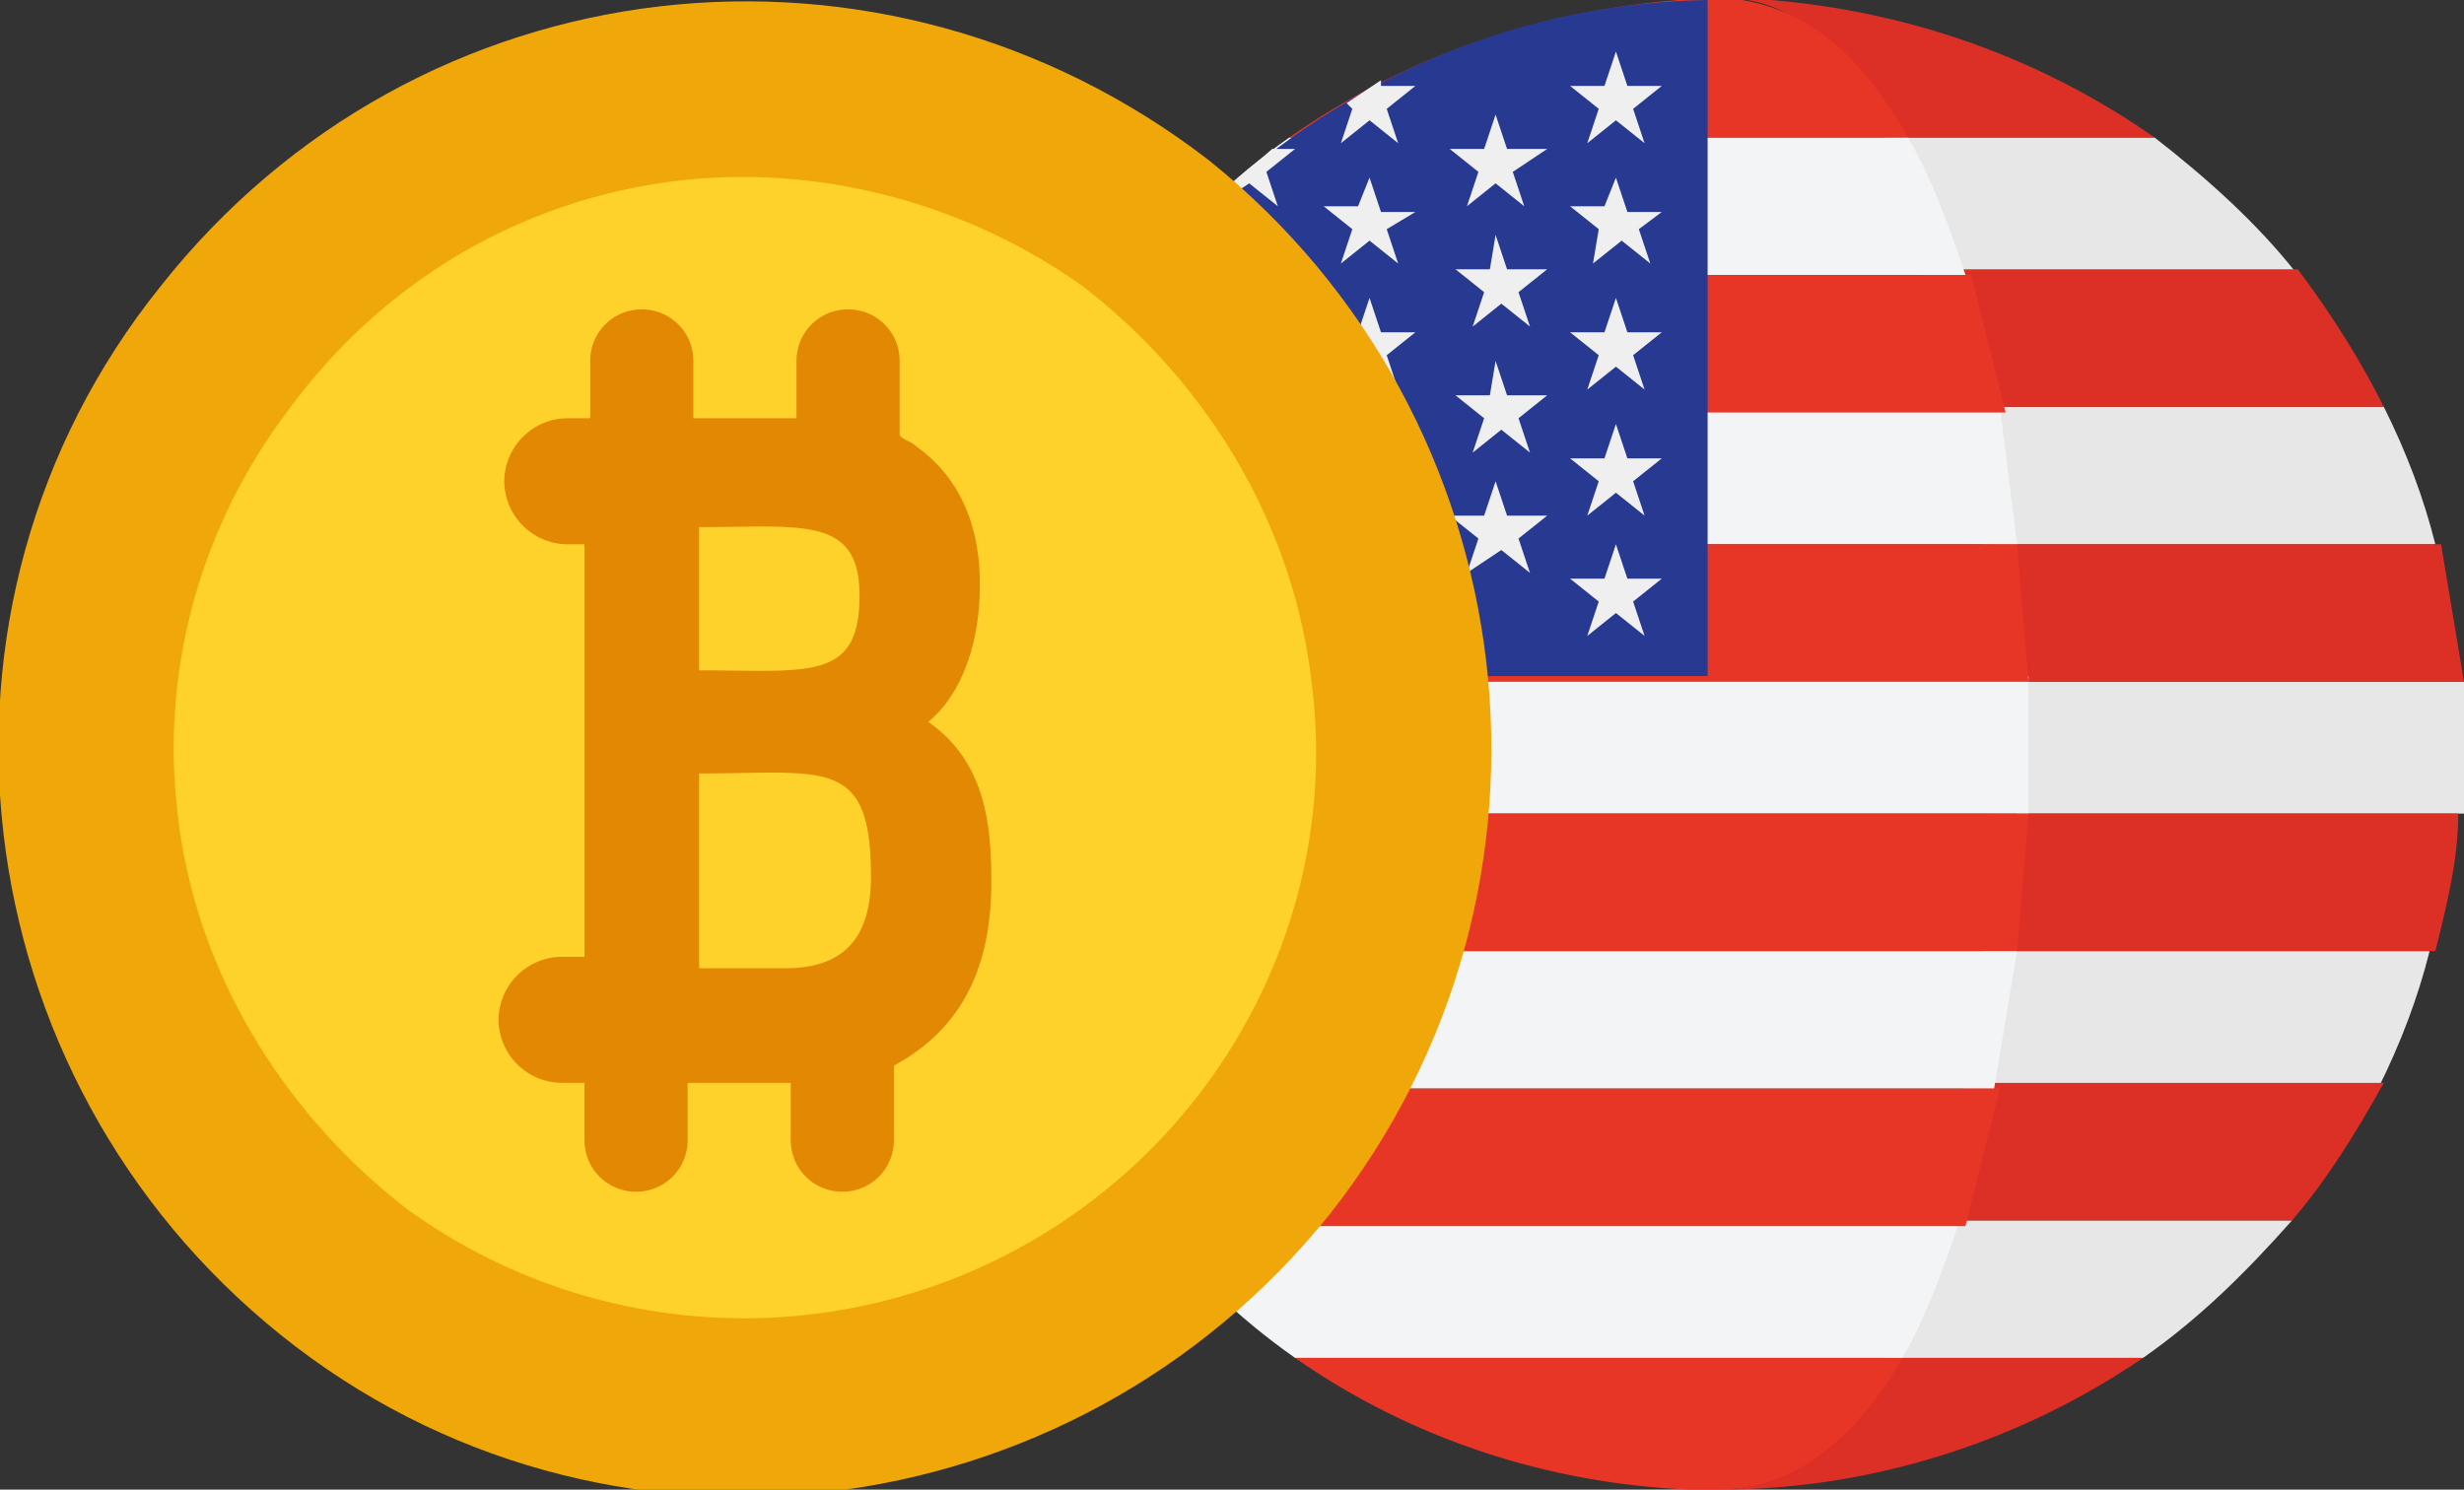
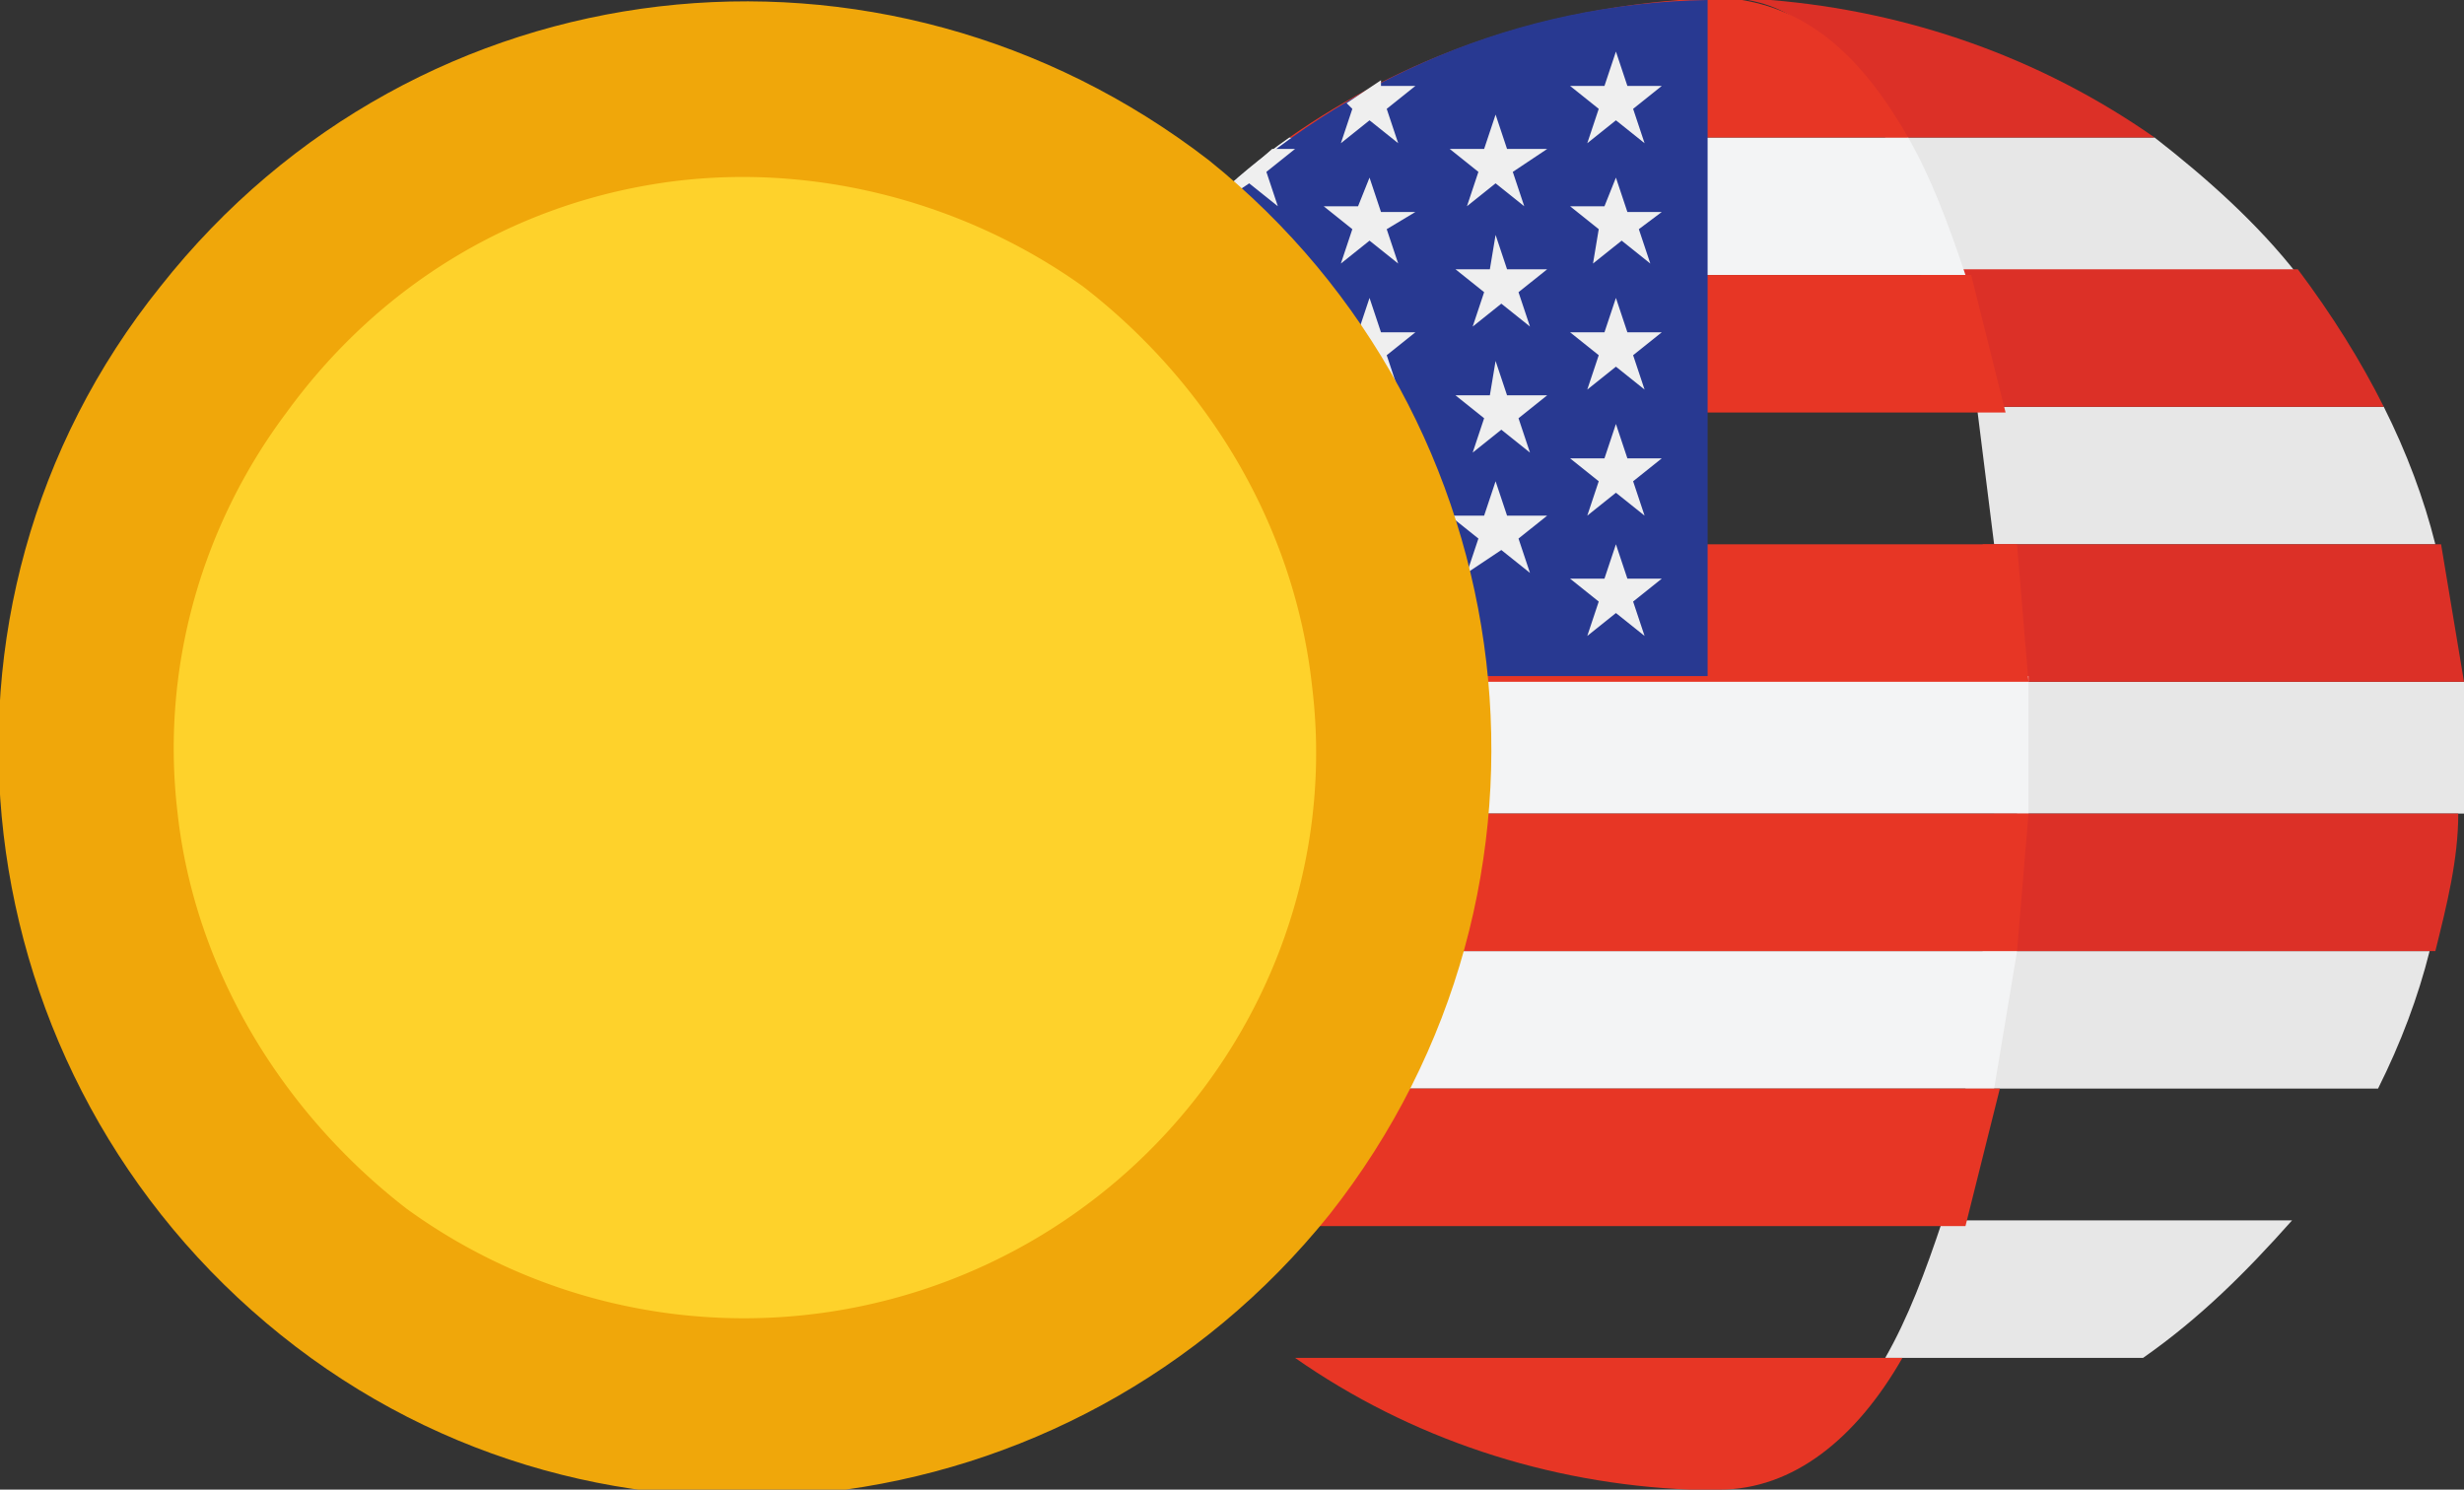
<svg xmlns="http://www.w3.org/2000/svg" xmlns:xlink="http://www.w3.org/1999/xlink" width="43" height="26">
  <rect width="100%" height="100%" fill="#333333" stroke="none" />
  <style>.K{fill:#e7e7e7}.L{fill:#dc3027}.M{fill:#f3f4f5}.N{fill:#e73625}</style>
  <path d="M22.6 23.7zM30 0h-.8.8z" fill="#c42126" />
  <path d="M33.9 4.8h6.2c-.7-.9-1.6-1.7-2.5-2.4h-4.7l1 2.4z" class="K" />
-   <path d="M32.9 2.4h4.7C35.6 1 33.3.2 30.9 0h-.4c1.1.2 1.6 1 2.4 2.4z" class="L" />
+   <path d="M32.9 2.4h4.7C35.6 1 33.3.2 30.9 0h-.4c1.1.2 1.6 1 2.4 2.4" class="L" />
  <path d="M42.5 9.5c-.2-.8-.5-1.6-.9-2.4h-7.1l.3 2.4h7.7z" class="K" />
  <path d="M34.1 7.1h7.5c-.4-.8-.9-1.6-1.5-2.4h-6.6l.6 2.4z" class="L" />
  <path d="M35.1 14.2H43c0-.4.1-.8.1-1.2v-1.1h-7.9v2.3z" class="K" />
  <path d="M43 11.9l-.4-2.4h-8l.2 2.4H43z" class="L" />
  <path d="M34.3 19h7.2c.4-.8.7-1.6.9-2.4h-7.8l-.3 2.4z" class="K" />
  <path d="M42.5 16.6c.2-.8.4-1.6.4-2.4h-8.1l-.2 2.4h7.9z" class="L" />
  <path d="M37.4 23.7c1-.7 1.8-1.5 2.6-2.4h-6.1c-.3.9-.6 1.7-1 2.4h4.5z" class="K" />
-   <path d="M33.7 21.3H40c.6-.7 1.1-1.5 1.6-2.4h-7.3l-.6 2.4zM29.5 26zm.5 0c2.6 0 5.2-.8 7.4-2.3h-4.7c-.8 1.4-1.4 2.3-2.7 2.3z" class="L" />
-   <path d="M30 26h-.5.5z" fill="#c42126" />
  <path d="M33.3 2.4H22.5c-1 .7-1.8 1.5-2.5 2.4h14.3c-.3-.9-.6-1.7-1-2.4z" class="M" />
  <path d="M22.5 2.4h10.8C32.5 1 31.6.2 30.4 0h-1.1c-2.5.2-4.8 1-6.8 2.4z" class="N" />
-   <path d="M17.5 9.5h17.7l-.3-2.4H18.4c-.4.8-.7 1.6-.9 2.4z" class="M" />
  <path d="M20 4.8c-.6.7-1.1 1.5-1.5 2.4H35l-.6-2.4H20z" class="N" />
  <path d="M17 13l.1 1.2h18.3v-2.4H17.1L17 13z" class="M" />
  <path d="M17.1 11.9h18.3l-.2-2.4H17.5c-.2.8-.4 1.5-.4 2.4z" class="N" />
  <path d="M35.2 16.6H17.5c.2.8.5 1.6.9 2.4h16.4l.4-2.4z" class="M" />
  <path d="M17.5 16.6h17.7l.2-2.4H17.1l.4 2.4z" class="N" />
-   <path d="M22.6 23.7h10.6c.4-.7.7-1.5 1-2.4H20c.8.9 1.6 1.7 2.6 2.4z" class="M" />
  <path d="M18.5 19c.4.8 1 1.6 1.6 2.4h14.2l.6-2.4H18.5zm11 7h.5c1.3 0 2.4-.9 3.2-2.3H22.6c2 1.4 4.4 2.2 6.9 2.3z" class="N" />
  <path d="M29.8 0c-6.6.1-12.1 5.3-12.7 11.8h12.7V0z" fill="#283991" />
  <g fill="#efefef">
    <use xlink:href="#B" />
    <use xlink:href="#B" y="2.1" />
    <use xlink:href="#B" x="2.2" y="-3.3" />
    <use xlink:href="#B" x="2.2" y="-1.1" />
    <path d="M21.8 8.4l.2.6h.6l-.5.4.2.6-.5-.4-.5.4.2-.6-.6-.4h.6l.3-.6zM18 10l-.2-.6.5-.4h-.6v-.1l-.2.7.5.4zm1.1-3.2l.5-.4.5.4-.2-.6.5-.4h-.6l-.2-.6-.2.6h-.2c0 .1-.1.1-.1.2l.2.2-.2.6zm2.7-3.6l.5.4-.2-.6.5-.4h-.4l-.9.8-.1.2.6-.4zm1.6-.7l.5-.4.5.4-.2-.6.5-.4h-.6v-.1l-.6.4.1.1-.2.6zm.5.6l.2.6h.6l-.5.3.2.6-.5-.4-.5.4.2-.6-.5-.4h.6l.2-.5z" />
    <use xlink:href="#B" x="4.3" y="-2.2" />
    <use xlink:href="#B" x="4.3" />
    <use xlink:href="#B" x="4.3" y="2.1" />
    <path d="M26.1 2l.2.6h.7l-.6.4.2.6-.5-.4-.5.4.2-.6-.5-.4h.6l.2-.6zm0 2.1l.2.6h.7l-.5.4.2.6-.5-.4-.5.4.2-.6-.5-.4h.6l.1-.6zm0 2.2l.2.6h.7l-.5.4.2.6-.5-.4-.5.4.2-.6-.5-.4h.6l.1-.6zm0 2.1l.2.6h.7l-.5.4.2.6-.5-.4-.6.4.2-.6-.5-.4h.6l.2-.6z" />
    <use xlink:href="#B" x="8.6" y="-6.5" />
    <path d="M28.2 3.1l.2.6h.6l-.4.3.2.6-.5-.4-.5.4.1-.6-.5-.4h.6l.2-.5z" />
    <use xlink:href="#B" x="8.6" y="-2.2" />
    <use xlink:href="#B" x="8.6" />
    <use xlink:href="#B" x="8.6" y="2.1" />
  </g>
  <path d="M21.1 2.8C15.4-1.6 7.3-.7 2.8 5c-4.5 5.6-3.5 13.8 2.1 18.3s13.8 3.5 18.3-2.1c4.5-5.7 3.5-13.9-2.1-18.4z" fill="#f0a70a" />
  <path d="M22.9 12c.3 2.5-.4 5-1.9 7a10.02 10.02 0 01-13.9 2.1c-2.2-1.7-3.7-4.2-4-6.9-.3-2.5.4-5 1.9-7 1.6-2.2 3.9-3.6 6.5-4s5.3.3 7.4 1.8c2.2 1.7 3.7 4.2 4 7z" fill="#fed22b" />
-   <path d="M17.3 15.4c0-1-.1-2.1-1.1-2.8.6-.5.9-1.4.9-2.4 0-1.1-.4-1.9-1.1-2.4-.1-.1-.2-.1-.3-.2V6.3c0-.5-.4-.9-.9-.9s-.9.4-.9.9v1h-1.8v-1c0-.5-.4-.9-.9-.9s-.9.4-.9.9v1h-.4a1.11 1.11 0 00-1.1 1.1 1.11 1.11 0 001.1 1.1h.3v7.2h-.4a1.11 1.11 0 00-1.1 1.1 1.11 1.11 0 001.1 1.1h.4v1c0 .5.4.9.9.9s.9-.4.9-.9v-1h1.8v1c0 .5.4.9.9.9s.9-.4.9-.9v-1.3c1.1-.6 1.7-1.6 1.7-3.2zm-5.1-6.2C14 9.2 15 9 15 10.4c0 1.5-.9 1.3-2.8 1.3V9.2zm0 7.7v-3.4c2.2 0 3-.3 3 1.8 0 1.1-.5 1.6-1.5 1.6h-1.5z" fill="#e38803" />
  <defs>
    <path id="B" d="M19.6 7.4l.2.6h.6l-.5.4.2.6-.5-.4-.5.4.2-.6-.5-.4h.6l.2-.6z" />
  </defs>
</svg>